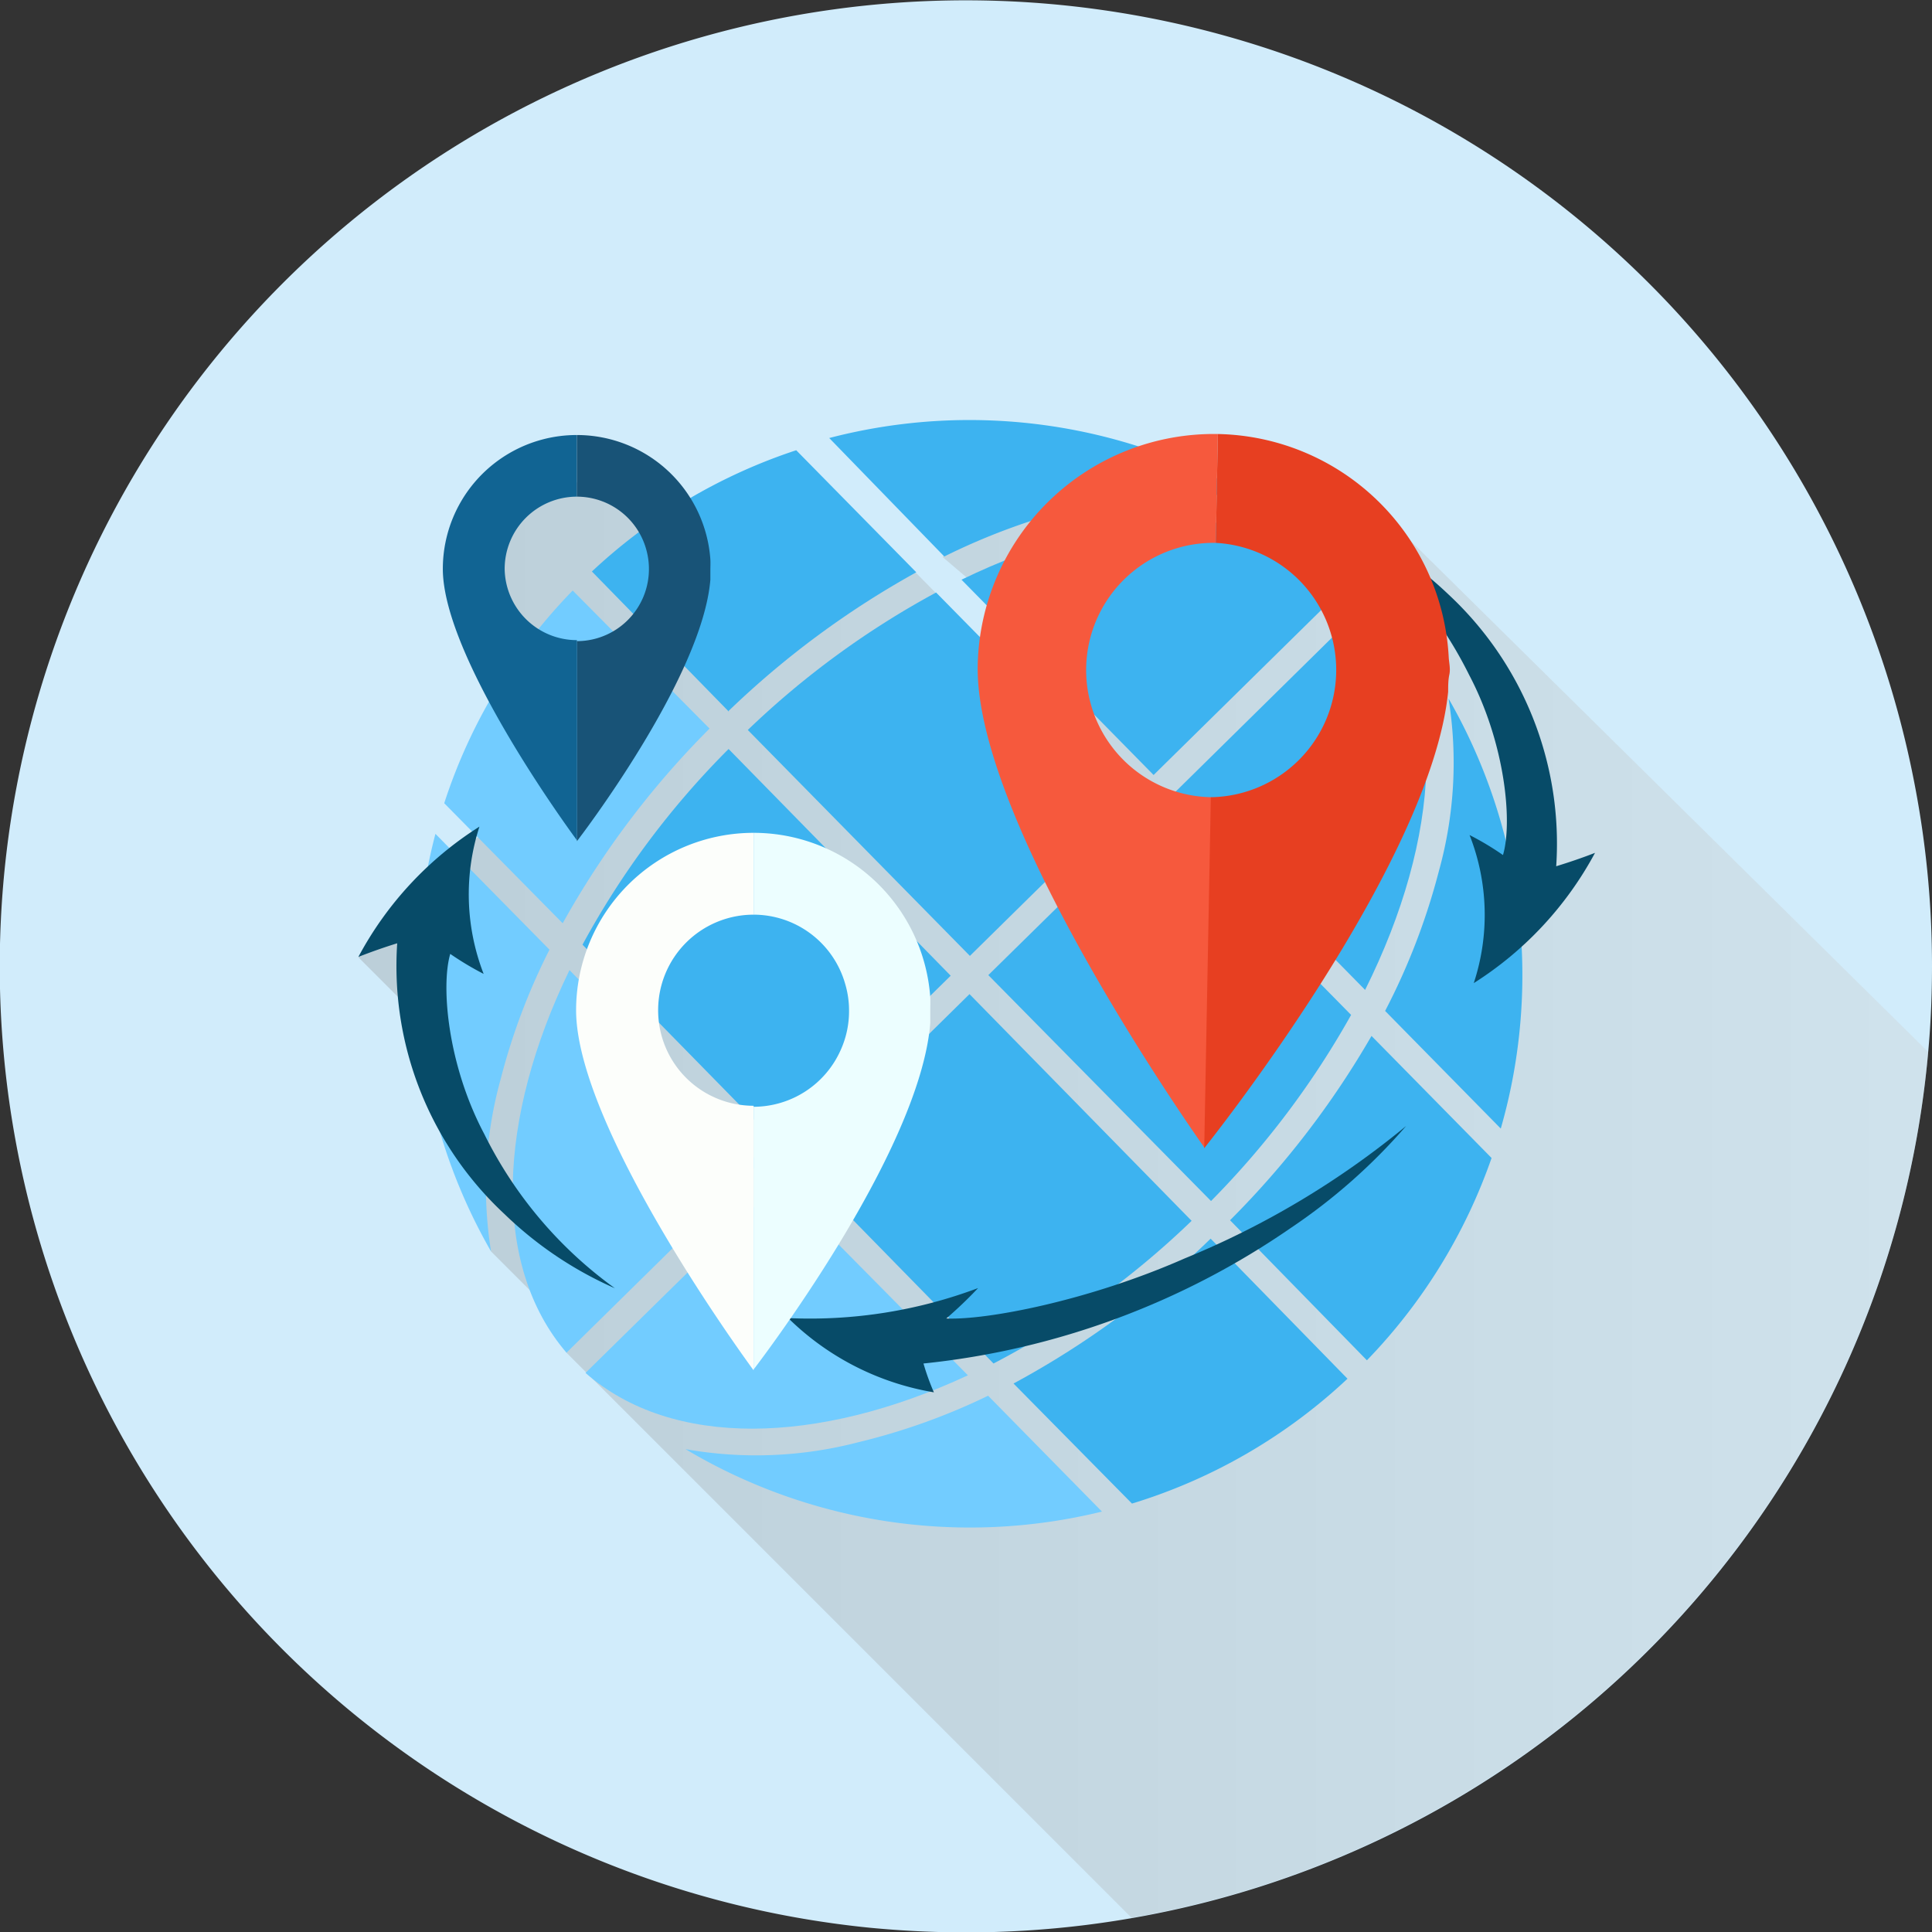
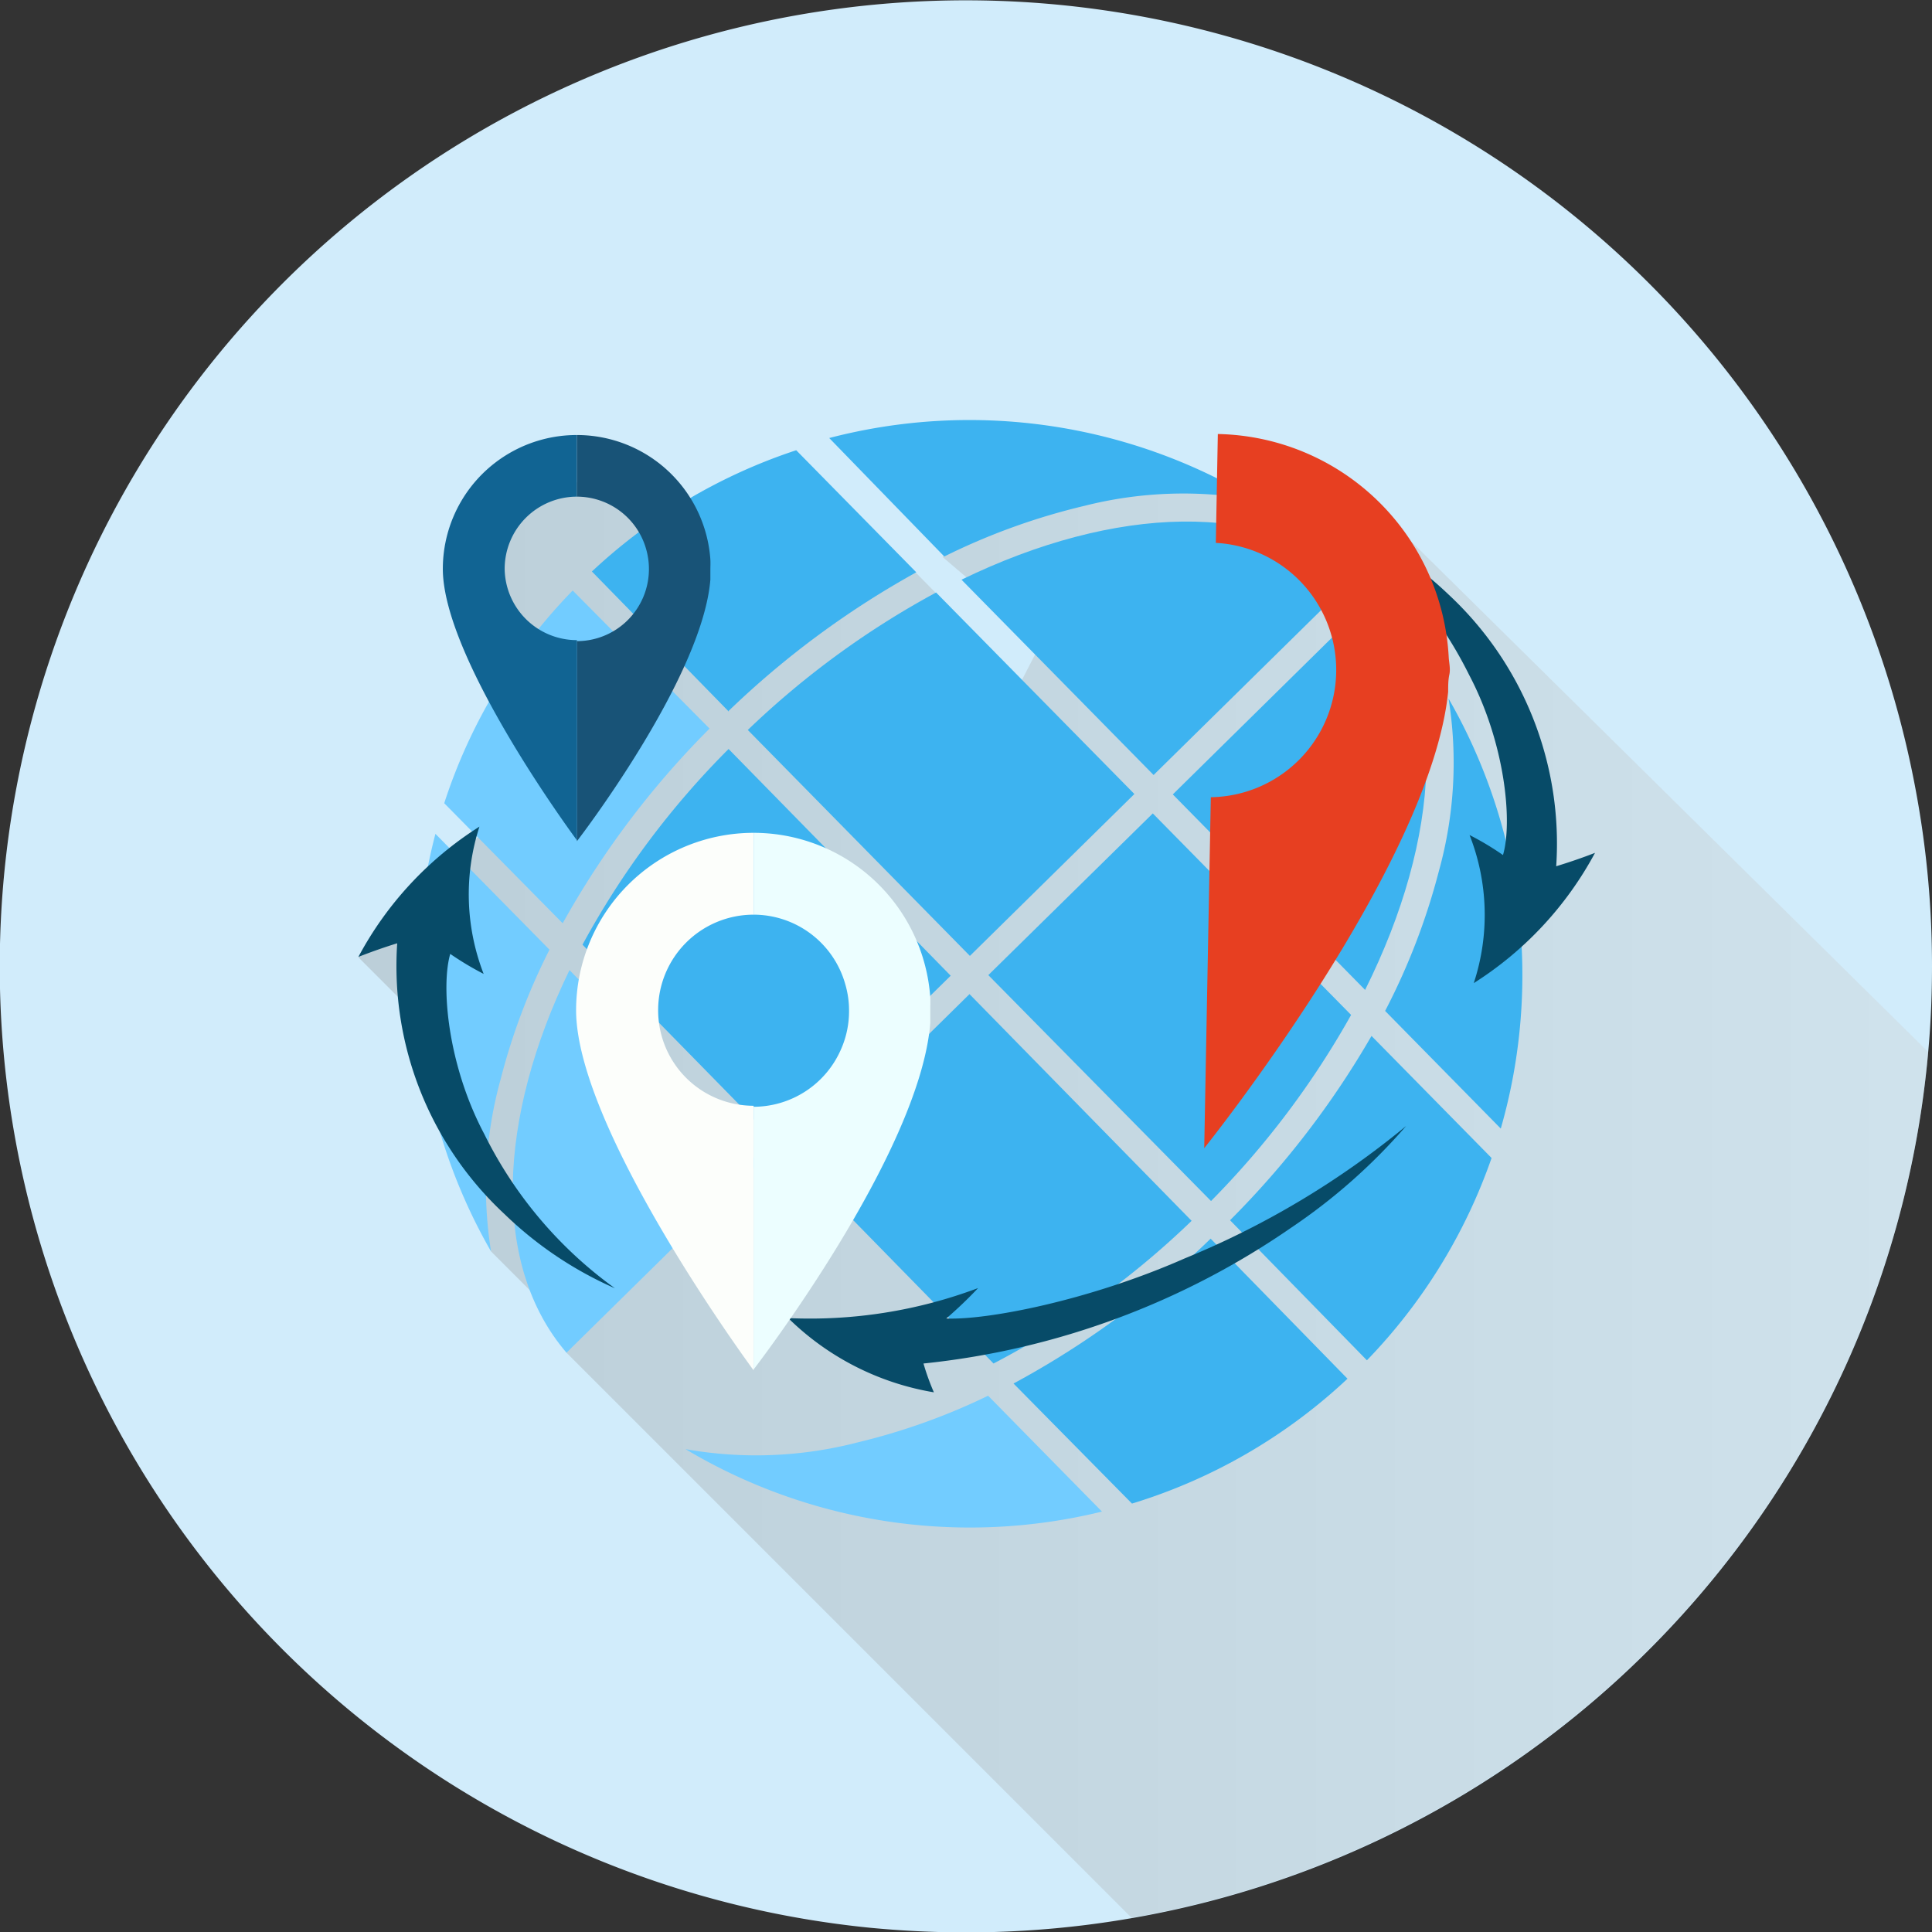
<svg xmlns="http://www.w3.org/2000/svg" viewBox="0 0 96.55 96.55">
  <rect x="0" y="0" width="96.55" height="96.55" fill="#333333" stroke="none" />
  <defs>
    <style>.cls-1{isolation:isolate;}.cls-2{fill:#d1ecfb;}.cls-3{mix-blend-mode:multiply;opacity:0.31;fill:url(#Новый_образец_градиента_3);}.cls-4{fill:#3db3f0;}.cls-5{fill:#72ccff;}.cls-6{fill:#074b68;}.cls-7{fill:#116493;}.cls-8{fill:#185377;}.cls-9{fill:#f6593d;}.cls-10{fill:#e73f21;}.cls-11{fill:#fcfefb;}.cls-12{fill:#ecfeff;}</style>
    <linearGradient id="Новый_образец_градиента_3" x1="355.89" y1="288.26" x2="434.34" y2="288.26" gradientUnits="userSpaceOnUse">
      <stop offset="0" stop-color="#8c8c8c" />
      <stop offset="1" stop-color="#ccc" />
    </linearGradient>
  </defs>
  <g class="cls-1">
    <g id="_1" data-name="1">
      <g id="_1-2" data-name="1">
        <path class="cls-2" d="M434.53,277.14c0,1.45-.06,2.88-.19,4.29a48.25,48.25,0,0,1-48.09,44c-1.6,0-3.2-.08-4.77-.23a48.28,48.28,0,1,1,52.2-57.05A47.71,47.71,0,0,1,434.53,277.14Z" transform="translate(-337.98 -228.86)" />
        <path class="cls-3" d="M434.34,281.43a48.29,48.29,0,0,1-39.81,43.27l-28.24-28.24L365,293.88l-2.48-2.48L358.19,279l-2.3-2.3,2.94-2.8,3-3.18,1.66-.17,1-5.15-2.88-7.51.51-4.61,7.63-.51,5.59,5.72,8.42-1,5.28,5.37,1-1.94-4.95-4.22,4-4.85,18.19,2.86Z" transform="translate(-337.98 -228.86)" />
        <g id="_1-3" data-name="1">
          <path class="cls-4" d="M410.37,263.77a20.23,20.23,0,0,1-.48,8.61,33.12,33.12,0,0,1-2.69,7l5.78,5.88A27.75,27.75,0,0,0,410.37,263.77Z" transform="translate(-337.98 -228.86)" />
          <path class="cls-4" d="M388.63,298l5.92,6a27.43,27.43,0,0,0,10.77-6.24l-6.84-7A44,44,0,0,1,388.63,298Z" transform="translate(-337.98 -228.86)" />
          <path class="cls-4" d="M386.43,278.54,377.84,287l9.79,10a42.63,42.63,0,0,0,9.9-7.13Z" transform="translate(-337.98 -228.86)" />
          <path class="cls-4" d="M405.64,257.75c-4.4-3.91-11.94-3.65-19.61.08l9.6,9.76h0l10-9.84Z" transform="translate(-337.98 -228.86)" />
          <path class="cls-4" d="M406.59,258.71l-10,9.85,9.61,9.77C410,270.71,410.43,263.18,406.59,258.71Z" transform="translate(-337.98 -228.86)" />
          <path class="cls-4" d="M399.45,289.84h0l6.84,7h0a27.55,27.55,0,0,0,6.23-10.11l-6-6.1A44.42,44.42,0,0,1,399.45,289.84Z" transform="translate(-337.98 -228.86)" />
          <path class="cls-4" d="M375.35,265.34l11.1,11.29,8.22-8.09h0l-9.91-10.07a43.23,43.23,0,0,0-9.41,6.87Z" transform="translate(-337.98 -228.86)" />
          <path class="cls-4" d="M398.5,288.88h0a43.21,43.21,0,0,0,7-9.3l-9.91-10.07-8.22,8.08Z" transform="translate(-337.98 -228.86)" />
          <path class="cls-4" d="M374.4,264.38a44.66,44.66,0,0,1,9.37-6.92l-6-6.1a27.51,27.51,0,0,0-10.21,6.06h0l6.84,7Z" transform="translate(-337.98 -228.86)" />
          <path class="cls-5" d="M366.6,258.37A27.24,27.24,0,0,0,360.18,269l5.92,6a44,44,0,0,1,7.34-9.73Z" transform="translate(-337.98 -228.86)" />
          <path class="cls-4" d="M374.39,266.29a42.49,42.49,0,0,0-7.3,9.78l9.8,10h0l8.6-8.45Z" transform="translate(-337.98 -228.86)" />
          <path class="cls-5" d="M366.29,296.46h0l9.63-9.48h0l-9.48-9.64C362.83,284.78,362.54,292.09,366.29,296.46Z" transform="translate(-337.98 -228.86)" />
          <path class="cls-5" d="M362.52,291.4a20.23,20.23,0,0,1,.48-8.61,31.63,31.63,0,0,1,2.44-6.47l-5.7-5.79A27.77,27.77,0,0,0,362.52,291.4Z" transform="translate(-337.98 -228.86)" />
-           <path class="cls-5" d="M386.35,297.59,376.87,288l-9.63,9.47C371.55,301.25,378.85,301.08,386.35,297.59Z" transform="translate(-337.98 -228.86)" />
          <path class="cls-5" d="M372.24,301.28a27.73,27.73,0,0,0,20.81,3.12l-5.69-5.79a32,32,0,0,1-6.51,2.33A20.21,20.21,0,0,1,372.24,301.28Z" transform="translate(-337.98 -228.86)" />
          <path class="cls-4" d="M400.79,253.86a20.17,20.17,0,0,0-8.62.28,32.7,32.7,0,0,0-7,2.53l-5.75-5.92A27.74,27.74,0,0,1,400.79,253.86Z" transform="translate(-337.98 -228.86)" />
          <path class="cls-6" d="M386.86,293.23a21.13,21.13,0,0,1-1.59,1.52c2,.09,7.1-.88,11.91-3a42.87,42.87,0,0,0,11.07-6.62,29,29,0,0,1-5.74,5.08A39.42,39.42,0,0,1,384.13,297a11.88,11.88,0,0,0,.52,1.44,13.57,13.57,0,0,1-7.28-3.71A23.89,23.89,0,0,0,386.86,293.23Z" transform="translate(-337.98 -228.86)" />
          <path class="cls-6" d="M362.15,277.53a15.13,15.13,0,0,1-1.67-1c-.47,1.62-.13,5.55,1.7,9a20.94,20.94,0,0,0,6.53,7.71,18.77,18.77,0,0,1-5.51-3.7A16.93,16.93,0,0,1,357.83,276c-.65.2-1.3.43-1.94.68a17.4,17.4,0,0,1,6.05-6.51A11,11,0,0,0,362.15,277.53Z" transform="translate(-337.98 -228.86)" />
          <path class="cls-6" d="M411.42,270.59a14.18,14.18,0,0,1,1.67,1c.48-1.61.13-5.54-1.69-9a21.11,21.11,0,0,0-6.53-7.71,19.45,19.45,0,0,1,5.51,3.7,17,17,0,0,1,5.37,13.57c.65-.2,1.3-.42,1.94-.67a17.49,17.49,0,0,1-6.06,6.51A10.89,10.89,0,0,0,411.42,270.59Z" transform="translate(-337.98 -228.86)" />
          <path class="cls-7" d="M363.2,257.29a3.61,3.61,0,0,1,3.61-3.61V250.6a6.69,6.69,0,0,0-6.7,6.69c0,4.55,6.7,13.56,6.7,13.56v-10A3.61,3.61,0,0,1,363.2,257.29Z" transform="translate(-337.98 -228.86)" />
          <path class="cls-8" d="M373.48,256.82a6.69,6.69,0,0,0-6.67-6.22v3.08a3.6,3.6,0,0,1,3.46,2.62,3.61,3.61,0,0,1-.17,2.46,3.6,3.6,0,0,1-3.29,2.14v10s6.26-8.11,6.67-13.07c0-.17,0-.33,0-.49S373.49,257,373.48,256.82Z" transform="translate(-337.98 -228.86)" />
-           <path class="cls-9" d="M392.26,262.22a6.36,6.36,0,0,1,6.48-6.23l.1-5.44a11.8,11.8,0,0,0-12,11.57c-.15,8,11.35,24.12,11.35,24.12l.33-17.54A6.36,6.36,0,0,1,392.26,262.22Z" transform="translate(-337.98 -228.86)" />
          <path class="cls-10" d="M410.38,261.73a11.78,11.78,0,0,0-11.54-11.18l-.1,5.44a6.36,6.36,0,0,1-.25,12.71l-.33,17.54s11.31-14.09,12.19-22.81c0-.29,0-.58.06-.86S410.4,262,410.38,261.73Z" transform="translate(-337.98 -228.86)" />
          <path class="cls-11" d="M370.87,279.34a4.77,4.77,0,0,1,4.77-4.77v-4.09a8.87,8.87,0,0,0-8.87,8.86c0,6,8.87,18,8.87,18V284.12A4.77,4.77,0,0,1,370.87,279.34Z" transform="translate(-337.98 -228.86)" />
          <path class="cls-12" d="M384.47,278.71a8.85,8.85,0,0,0-8.83-8.23v4.09a4.76,4.76,0,0,1,4.58,3.47,4.64,4.64,0,0,1,.19,1.3,4.71,4.71,0,0,1-.42,2,4.77,4.77,0,0,1-4.35,2.83V297.3s8.3-10.75,8.83-17.31c0-.22,0-.44,0-.65S384.48,278.92,384.47,278.71Z" transform="translate(-337.98 -228.86)" />
        </g>
      </g>
    </g>
  </g>
</svg>